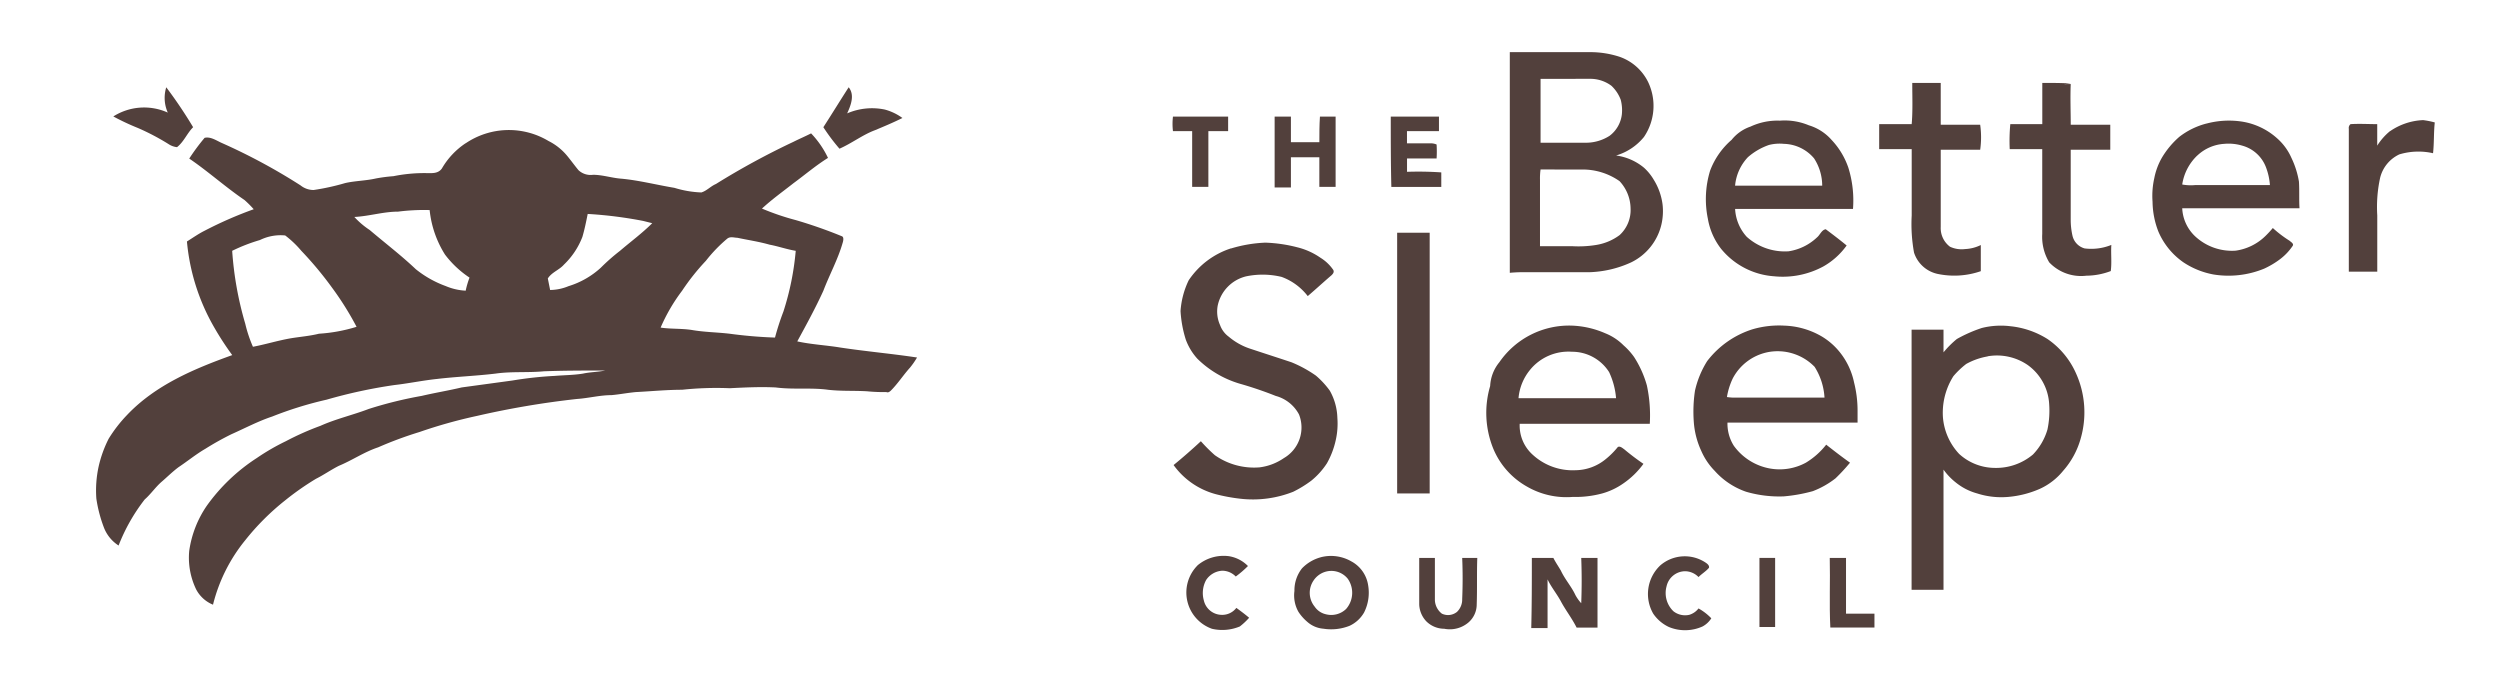
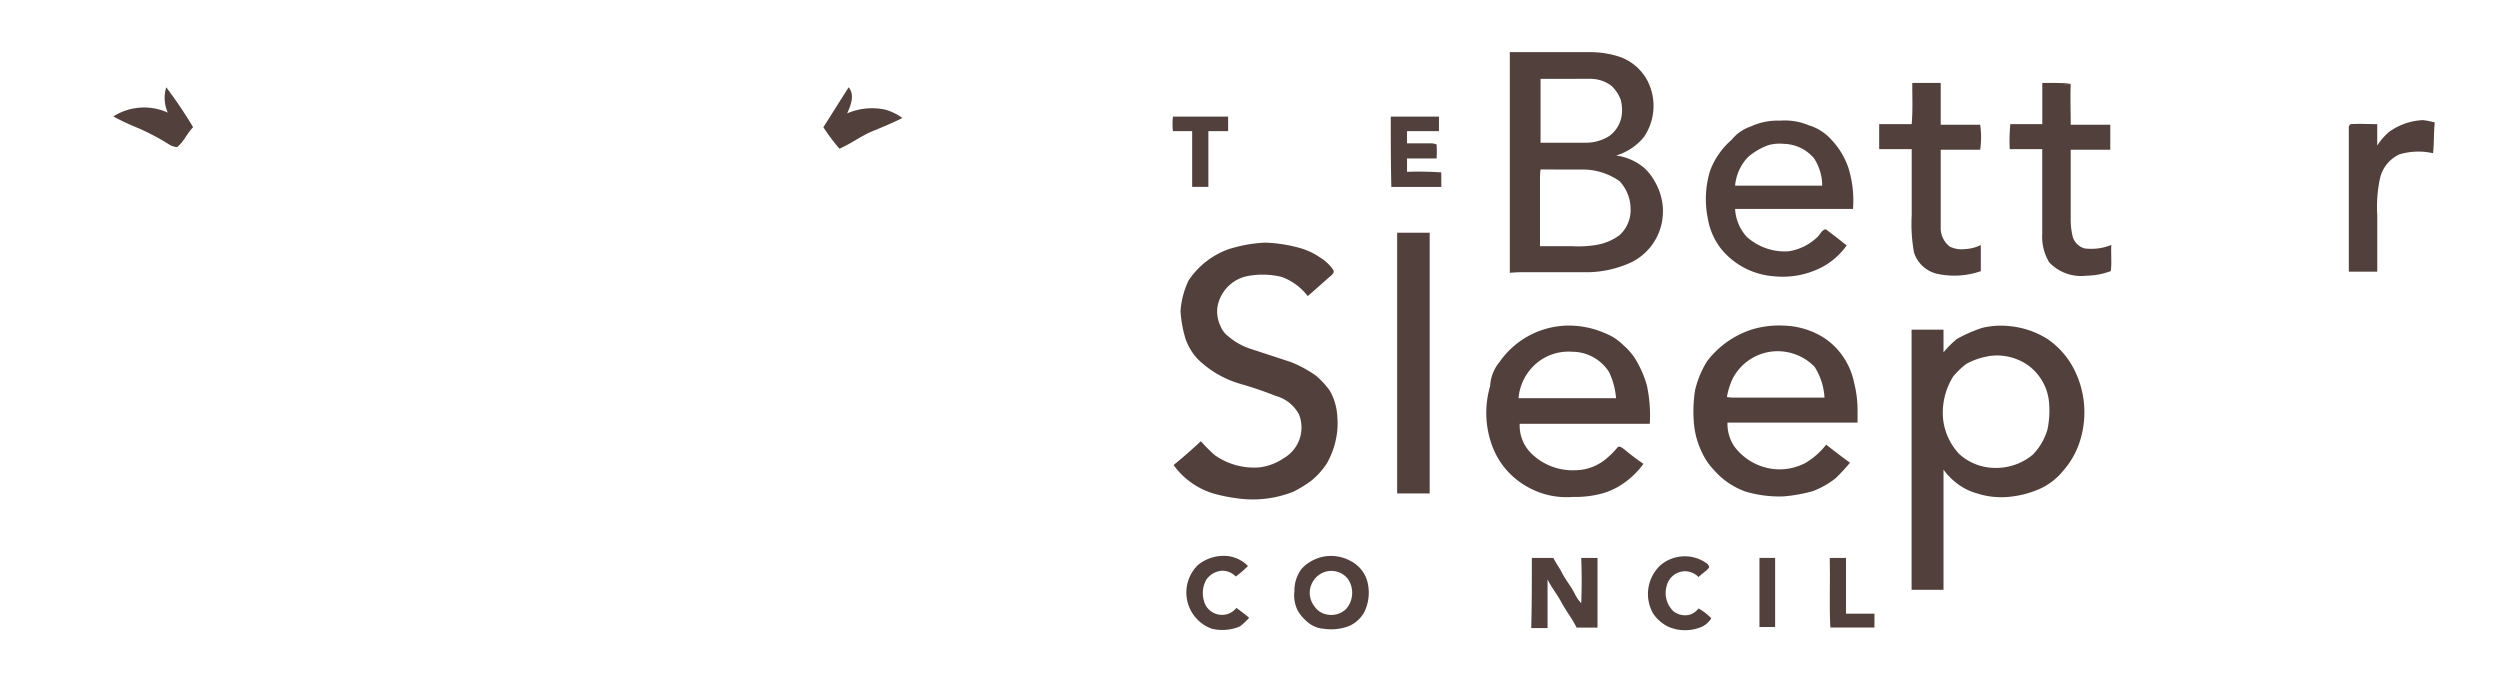
<svg xmlns="http://www.w3.org/2000/svg" width="234.448" height="63.992" viewBox="0 0 234.448 63.992">
  <defs>
    <style>.a{fill:#52403c;}.b{fill:none;}</style>
  </defs>
  <path class="a" d="M179.326,7.775H182V11.7H185.7a8.373,8.373,0,0,1,0,2.345H182v7.242a2.177,2.177,0,0,0,.871,1.852,2.594,2.594,0,0,0,1.416.218,3.692,3.692,0,0,0,1.471-.378v2.451a7.589,7.589,0,0,1-3.975.272,2.981,2.981,0,0,1-2.287-2.015,14.964,14.964,0,0,1-.218-3.485V13.983h-3.05V11.638h3.049c.11-1.252.054-2.559.054-3.866Z" />
  <path class="a" d="M191.524,7.775c.871,0,1.8,0,2.668.055a14.008,14.008,0,0,1-2.614.054c.872.055,1.74,0,2.614,0-.055,1.253,0,2.56,0,3.812H197.9v2.345H194.19v6.586a6.724,6.724,0,0,0,.164,1.47,1.6,1.6,0,0,0,1.143,1.2A5.008,5.008,0,0,0,198,22.969c-.054.817.055,1.634-.054,2.451a6.553,6.553,0,0,1-2.287.435,4.119,4.119,0,0,1-3.485-1.252,4.645,4.645,0,0,1-.654-2.668V13.983h-3.05a16.845,16.845,0,0,1,.055-2.345h3V7.775Z" />
  <path class="a" d="M110,10.934h5.173V12.3h-1.853v5.227H111.8V12.3H110A5.693,5.693,0,0,1,110,10.934Z" />
-   <path class="a" d="M119.534,10.934h1.527v2.4h2.668c0-.816,0-1.579.054-2.4h1.47v6.589h-1.526V14.746h-2.666v2.833h-1.527Z" />
  <path class="a" d="M130.425,10.934h4.52V12.3h-3v1.143h2.124a1.4,1.4,0,0,1,.654.109,10.552,10.552,0,0,1,0,1.307H131.95v1.253a31.6,31.6,0,0,1,3.213.055v1.361H130.48c-.055-2.232-.055-4.411-.055-6.589Z" />
  <path class="a" d="M224.143,12.3a5.864,5.864,0,0,1,3.1-1.035,7.606,7.606,0,0,1,1.089.218c-.109.983-.054,1.906-.163,2.886a6.216,6.216,0,0,0-3.158.108,3.284,3.284,0,0,0-1.8,2.179,12.79,12.79,0,0,0-.273,3.539v5.282h-2.668V12.078a.455.455,0,0,1,.164-.436c.817-.054,1.688,0,2.5,0v2.015a5.661,5.661,0,0,1,1.2-1.361Z" />
  <path class="a" d="M164.187,11.86a5.957,5.957,0,0,1,2.723-.545,5.864,5.864,0,0,1,2.723.436,4.62,4.62,0,0,1,2.124,1.362,7.173,7.173,0,0,1,1.58,2.613,10.322,10.322,0,0,1,.435,3.866H162.717a4.2,4.2,0,0,0,1.089,2.614,5.338,5.338,0,0,0,3.921,1.361A4.948,4.948,0,0,0,170.4,22.26c.272-.218.436-.708.817-.762.653.49,1.307.983,1.96,1.524a6.808,6.808,0,0,1-2.178,1.961,7.994,7.994,0,0,1-4.629.926,7.043,7.043,0,0,1-4.955-2.56,6.3,6.3,0,0,1-1.252-2.832A9.109,9.109,0,0,1,160.375,16a7.125,7.125,0,0,1,2.015-2.886,3.862,3.862,0,0,1,1.8-1.252Zm1.688,1.74a5.964,5.964,0,0,0-1.96,1.143,4.463,4.463,0,0,0-1.2,2.668h8.17a4.7,4.7,0,0,0-.763-2.559,3.818,3.818,0,0,0-2.832-1.362,4.047,4.047,0,0,0-1.416.109Z" />
-   <path class="a" d="M206.934,11.585a8.168,8.168,0,0,1,3.05-.218A6.421,6.421,0,0,1,213.578,13a5.26,5.26,0,0,1,1.307,1.8,8.2,8.2,0,0,1,.708,2.233c.054.817,0,1.688.054,2.5h-11A3.857,3.857,0,0,0,205.9,22.2a5.065,5.065,0,0,0,3.758,1.307,4.973,4.973,0,0,0,2.777-1.361,9.63,9.63,0,0,0,.708-.763,10.961,10.961,0,0,0,1.58,1.2c.108.109.435.273.272.49a5.225,5.225,0,0,1-1.2,1.253,8.012,8.012,0,0,1-1.471.871,8.8,8.8,0,0,1-4.737.545,7.564,7.564,0,0,1-2.832-1.144,6.725,6.725,0,0,1-2.345-2.885,7.893,7.893,0,0,1-.545-2.778,7.583,7.583,0,0,1,.164-2.233,6.219,6.219,0,0,1,.708-1.906,8.033,8.033,0,0,1,1.634-1.961,7.01,7.01,0,0,1,2.559-1.252Zm-.871,2.995a4.725,4.725,0,0,0-1.416,2.723,4.414,4.414,0,0,0,1.2.055h7.025a5.862,5.862,0,0,0-.378-1.689,3.312,3.312,0,0,0-2.233-2.015,4.463,4.463,0,0,0-1.689-.163,4.023,4.023,0,0,0-2.506,1.092Z" />
  <path class="a" d="M141.588,4.89h7.624a8.824,8.824,0,0,1,2.668.435,4.705,4.705,0,0,1,2.668,2.345,5.185,5.185,0,0,1-.378,5.173,5.3,5.3,0,0,1-2.614,1.74,5.164,5.164,0,0,1,2.614,1.144,4.756,4.756,0,0,1,.926,1.144,5.77,5.77,0,0,1,.816,2.287,5.529,5.529,0,0,1-.108,1.906,5.287,5.287,0,0,1-2.832,3.539,10.1,10.1,0,0,1-3.975.926h-5.938a13.135,13.135,0,0,0-1.471.055V4.891Zm2.885,2.505v5.99h4.248a4.1,4.1,0,0,0,2.232-.654,2.939,2.939,0,0,0,1.145-2.017,3.852,3.852,0,0,0-.109-1.361,3.453,3.453,0,0,0-.871-1.308,3.306,3.306,0,0,0-2.015-.653Zm0,8.5a5.994,5.994,0,0,0-.054.984v6.207h2.994a10.239,10.239,0,0,0,2.233-.108,5.012,5.012,0,0,0,2.233-.926,3.176,3.176,0,0,0,1.035-2.506,3.82,3.82,0,0,0-1.035-2.559,6.014,6.014,0,0,0-3.485-1.09Z" />
  <path class="a" d="M131.024,21.825h3.05v24.45h-3.05Z" />
  <path class="a" d="M115.45,23.3a12.794,12.794,0,0,1,3.213-.545,13.646,13.646,0,0,1,2.994.436,6.533,6.533,0,0,1,2.179.983,3.986,3.986,0,0,1,1.2,1.144c.109.217-.054.378-.163.49-.763.653-1.471,1.307-2.233,1.96a5.455,5.455,0,0,0-2.451-1.8,7.6,7.6,0,0,0-3.321-.054,3.582,3.582,0,0,0-2.668,2.723,3.078,3.078,0,0,0,.218,1.852,2.319,2.319,0,0,0,.816,1.089,6.012,6.012,0,0,0,1.907,1.089c1.307.436,2.668.871,3.975,1.307a11.589,11.589,0,0,1,2.287,1.25,8.015,8.015,0,0,1,1.307,1.416,5.487,5.487,0,0,1,.708,2.559,7.019,7.019,0,0,1-.163,2.124,7.776,7.776,0,0,1-.817,2.124,7,7,0,0,1-1.471,1.634,10.77,10.77,0,0,1-1.688,1.035,10.26,10.26,0,0,1-4.955.654,16.219,16.219,0,0,1-2.345-.436,7.151,7.151,0,0,1-3.921-2.723c.871-.708,1.739-1.471,2.559-2.233a14.927,14.927,0,0,0,1.307,1.307,6.384,6.384,0,0,0,4.193,1.144,5.133,5.133,0,0,0,2.288-.872,3.318,3.318,0,0,0,1.416-4.087,3.494,3.494,0,0,0-2.179-1.739,35.136,35.136,0,0,0-3.373-1.147,9.514,9.514,0,0,1-3.979-2.341,5.465,5.465,0,0,1-1.089-1.8,11.013,11.013,0,0,1-.491-2.668,7.832,7.832,0,0,1,.763-2.886,7.573,7.573,0,0,1,3.976-3Z" />
  <path class="a" d="M140.609,33.969a7.95,7.95,0,0,1,6.861-3.431,8.583,8.583,0,0,1,3.05.708,5.084,5.084,0,0,1,1.74,1.144,6.313,6.313,0,0,1,.983,1.089,9.765,9.765,0,0,1,1.2,2.668,13.346,13.346,0,0,1,.273,3.594h-12.2a3.671,3.671,0,0,0,1.2,2.885,5.527,5.527,0,0,0,4.029,1.471,4.527,4.527,0,0,0,2.832-1.035,7.546,7.546,0,0,0,1.144-1.144c.218-.108.436.109.6.218a22.212,22.212,0,0,0,1.8,1.362,7.732,7.732,0,0,1-1.907,1.852,6.48,6.48,0,0,1-1.96.925,9.678,9.678,0,0,1-2.778.327,7.394,7.394,0,0,1-4.3-.983,7.268,7.268,0,0,1-3.158-3.594,8.918,8.918,0,0,1-.272-5.824A3.8,3.8,0,0,1,140.609,33.969Zm2.885.708a4.826,4.826,0,0,0-1.089,2.667h9.148a7.08,7.08,0,0,0-.653-2.45,4.111,4.111,0,0,0-3.485-1.907,4.637,4.637,0,0,0-3.921,1.689Z" />
  <path class="a" d="M164.4,30.865a8.875,8.875,0,0,1,2.94-.327,7.427,7.427,0,0,1,3.539,1.035,6.336,6.336,0,0,1,1.58,1.362,6.725,6.725,0,0,1,1.416,2.94,10.756,10.756,0,0,1,.326,2.613v1.144h-12.2a3.873,3.873,0,0,0,.6,2.178,5.346,5.346,0,0,0,3.376,2.124,5.153,5.153,0,0,0,3.377-.544,7.073,7.073,0,0,0,1.906-1.689c.762.6,1.47,1.144,2.233,1.689a17.215,17.215,0,0,1-1.362,1.47,8.183,8.183,0,0,1-2.124,1.2,14.968,14.968,0,0,1-2.723.49,11.087,11.087,0,0,1-3.539-.435,7,7,0,0,1-2.94-1.958,6.176,6.176,0,0,1-1.253-1.852,7.747,7.747,0,0,1-.708-2.723,13.206,13.206,0,0,1,.109-2.94,8.83,8.83,0,0,1,1.144-2.777,8.618,8.618,0,0,1,4.3-3Zm1.307,2.178a4.768,4.768,0,0,0-3.213,2.451,6.519,6.519,0,0,0-.544,1.74,4.7,4.7,0,0,0,.871.054H171.1a6.03,6.03,0,0,0-.926-2.885,4.837,4.837,0,0,0-4.463-1.362Z" />
  <path class="a" d="M185.861,30.756a7.348,7.348,0,0,1,2.667-.163,8.064,8.064,0,0,1,3.485,1.2A7.653,7.653,0,0,1,194.681,35a8.88,8.88,0,0,1,.436,6.154,7.658,7.658,0,0,1-1.634,2.994A6.035,6.035,0,0,1,191.3,45.84a9.322,9.322,0,0,1-2.994.762,7.387,7.387,0,0,1-2.886-.327,5.452,5.452,0,0,1-2.015-1.034,5.886,5.886,0,0,1-1.144-1.2V55.313h-2.994V30.919h2.994v2.124a9.047,9.047,0,0,1,1.253-1.253,13.211,13.211,0,0,1,2.345-1.034Zm.544,2.668a6.338,6.338,0,0,0-2.015.708,7.858,7.858,0,0,0-1.2,1.144,6.418,6.418,0,0,0-.983,3.866,5.675,5.675,0,0,0,1.524,3.43,4.992,4.992,0,0,0,3.322,1.307,5.363,5.363,0,0,0,3.594-1.253,5.653,5.653,0,0,0,1.361-2.344,8.511,8.511,0,0,0,.164-2.345,4.837,4.837,0,0,0-2.016-3.707,5.1,5.1,0,0,0-3.757-.817Z" />
  <path class="a" d="M112.292,53.028a3.805,3.805,0,0,1,2.94-.871,3.188,3.188,0,0,1,1.8.925,9.829,9.829,0,0,1-1.144.984,1.772,1.772,0,0,0-1.253-.545,1.94,1.94,0,0,0-1.525.871,2.548,2.548,0,0,0-.217,1.907,1.738,1.738,0,0,0,1.688,1.361,1.653,1.653,0,0,0,1.362-.653c.378.272.816.6,1.2.926a6.235,6.235,0,0,1-.872.816,4.286,4.286,0,0,1-2.613.218,3.608,3.608,0,0,1-1.362-5.935Z" />
  <path class="a" d="M155.692,53.028a3.522,3.522,0,0,1,4.249-.274c.164.109.378.272.327.49-.272.327-.654.545-.983.872a1.77,1.77,0,0,0-1.307-.545,1.8,1.8,0,0,0-1.689,1.416,2.364,2.364,0,0,0,.654,2.345,1.773,1.773,0,0,0,1.47.327,1.685,1.685,0,0,0,.872-.6,5.052,5.052,0,0,1,1.2.925,2.216,2.216,0,0,1-.817.763,3.981,3.981,0,0,1-3.158.054,3.636,3.636,0,0,1-1.471-1.252,3.688,3.688,0,0,1,.654-4.52Z" />
-   <path class="a" d="M137.123,52.32h1.416c-.054,1.47,0,2.886-.054,4.356a2.231,2.231,0,0,1-.763,1.688,2.7,2.7,0,0,1-2.287.6,2.392,2.392,0,0,1-1.688-.708,2.425,2.425,0,0,1-.654-1.58V52.32h1.47v3.975a1.687,1.687,0,0,0,.654,1.253,1.339,1.339,0,0,0,1.416-.164,1.6,1.6,0,0,0,.49-1.2C137.178,54.88,137.178,53.573,137.123,52.32Z" />
  <path class="a" d="M143.658,52.32h2.015c.218.436.49.817.708,1.2.378.817.983,1.471,1.361,2.287a3.839,3.839,0,0,0,.545.763q.082-2.124,0-4.247h1.526v6.53h-1.961c-.436-.872-1.035-1.634-1.47-2.451-.379-.708-.926-1.362-1.253-2.07V58.9H143.6c.055-2.233.055-4.411.055-6.59Z" />
  <path class="a" d="M165,52.32h1.47V58.8H165Z" />
  <path class="a" d="M171.593,52.32h1.525v5.228h2.667v1.3h-4.138c-.108-2.178,0-4.356-.054-6.535Z" />
  <path class="a" d="M123.837,52.265a3.807,3.807,0,0,1,2.885.378,3.057,3.057,0,0,1,1.58,2.233,4.133,4.133,0,0,1-.378,2.56,3.041,3.041,0,0,1-1.362,1.252,4.682,4.682,0,0,1-2.451.272,2.581,2.581,0,0,1-1.525-.653,4.345,4.345,0,0,1-.817-.926,3.123,3.123,0,0,1-.378-1.961A3.332,3.332,0,0,1,122.1,53.3a3.833,3.833,0,0,1,1.74-1.034Zm.435,1.361a2.017,2.017,0,0,0-1.089.817,2.044,2.044,0,0,0,.109,2.451,1.716,1.716,0,0,0,1.035.708,2.006,2.006,0,0,0,1.906-.49,2.3,2.3,0,0,0,.163-2.832,1.974,1.974,0,0,0-2.124-.654Z" />
  <path class="a" d="M15.735,10.561a3.387,3.387,0,0,1-.144-2.376,42.676,42.676,0,0,1,2.52,3.744c-.576.576-.864,1.368-1.512,1.872a1.774,1.774,0,0,1-.792-.288A21.872,21.872,0,0,0,12.927,12a22.4,22.4,0,0,1-2.3-1.08,5.387,5.387,0,0,1,5.111-.359Z" />
  <path class="a" d="M77.214,11.929c.792-1.224,1.584-2.52,2.376-3.744.576.72.216,1.656-.144,2.448a5.87,5.87,0,0,1,3.527-.36,5.015,5.015,0,0,1,1.656.792c-.864.432-1.728.792-2.592,1.152-1.152.432-2.16,1.224-3.312,1.728a18.3,18.3,0,0,1-1.512-2.016Z" />
-   <path class="a" d="M43.667,13.44a7.229,7.229,0,0,1,7.775-.216,5.4,5.4,0,0,1,1.728,1.368c.36.432.72.936,1.08,1.368a1.661,1.661,0,0,0,1.368.432c.864,0,1.728.288,2.592.36,1.656.144,3.312.576,5.039.864a9.752,9.752,0,0,0,2.52.432c.5-.144.864-.576,1.368-.792A70.972,70.972,0,0,1,74.408,13.3c.576-.288,1.08-.5,1.656-.792a8.726,8.726,0,0,1,1.584,2.3c-1.152.72-2.16,1.584-3.24,2.376-1.008.792-2.016,1.512-2.952,2.376a23.412,23.412,0,0,0,3.168,1.08,43.647,43.647,0,0,1,4.319,1.512c.216.072.144.432.072.648-.432,1.512-1.224,2.952-1.8,4.464-.72,1.584-1.584,3.168-2.448,4.751,1.3.288,2.736.36,4.032.576,2.376.36,4.824.576,7.2.936a7.254,7.254,0,0,1-.648.936c-.648.72-1.152,1.512-1.8,2.16-.144.144-.288.216-.432.144a15.452,15.452,0,0,1-1.8-.072c-1.224-.072-2.448,0-3.672-.144-1.584-.216-3.24,0-4.9-.216-1.44-.072-2.88,0-4.319.072a30.522,30.522,0,0,0-4.464.144c-1.44,0-2.88.144-4.319.216-.792.072-1.512.216-2.3.288-1.08,0-2.16.288-3.24.36A82.063,82.063,0,0,0,44.746,39a46.151,46.151,0,0,0-5.4,1.512,35.879,35.879,0,0,0-3.887,1.44c-1.3.432-2.448,1.224-3.672,1.728-.72.36-1.44.864-2.16,1.224a25.765,25.765,0,0,0-2.88,2.016A23.02,23.02,0,0,0,23,50.66a15.452,15.452,0,0,0-3.024,6.047,3.1,3.1,0,0,1-1.584-1.44,6.855,6.855,0,0,1-.648-3.6A9.925,9.925,0,0,1,19.4,47.42a17.276,17.276,0,0,1,4.679-4.464,20.739,20.739,0,0,1,2.736-1.584,26.036,26.036,0,0,1,3.24-1.44c1.44-.648,3.024-1.008,4.535-1.584a38.386,38.386,0,0,1,4.967-1.224c1.224-.288,2.52-.5,3.744-.792l4.751-.648a35.05,35.05,0,0,1,3.959-.432c.864-.072,1.8-.072,2.664-.216.648-.144,1.368-.144,2.088-.288-1.944,0-3.887,0-5.759.072-1.512.144-3.024,0-4.535.216-1.8.216-3.672.288-5.471.5-1.368.144-2.736.432-4.032.576a47.391,47.391,0,0,0-6.335,1.368,34.7,34.7,0,0,0-5.111,1.584c-1.3.432-2.52,1.08-3.815,1.656a27.006,27.006,0,0,0-2.448,1.368c-.864.5-1.656,1.152-2.52,1.728-.576.432-1.08.936-1.584,1.368-.576.5-1.008,1.152-1.584,1.656a17.139,17.139,0,0,0-2.448,4.319A3.484,3.484,0,0,1,9.756,49.5a12.756,12.756,0,0,1-.72-2.736,10.52,10.52,0,0,1,.216-3.024,11.174,11.174,0,0,1,.936-2.592,13.159,13.159,0,0,1,1.728-2.232c2.664-2.808,6.263-4.319,9.863-5.615a27.879,27.879,0,0,1-1.728-2.664,19.617,19.617,0,0,1-2.52-7.991c.576-.36,1.08-.72,1.656-1.008a37.171,37.171,0,0,1,4.607-2.016,9.785,9.785,0,0,0-.864-.864c-1.8-1.224-3.384-2.664-5.183-3.887a19.373,19.373,0,0,1,1.44-1.944c.576-.144,1.152.288,1.656.5a55.412,55.412,0,0,1,7.343,3.959,1.955,1.955,0,0,0,1.224.432,21.586,21.586,0,0,0,2.952-.648c.936-.216,1.944-.216,2.88-.432a14.853,14.853,0,0,1,1.656-.216,14.6,14.6,0,0,1,3.1-.288c.5,0,1.08.072,1.44-.432A7.144,7.144,0,0,1,43.67,13.43Zm-6.335,6.407c-1.368,0-2.736.432-4.1.5a7.626,7.626,0,0,0,1.44,1.224c1.44,1.224,2.952,2.376,4.319,3.672A9.776,9.776,0,0,0,41.8,26.827a5.462,5.462,0,0,0,1.872.432,7.913,7.913,0,0,1,.36-1.224,9.356,9.356,0,0,1-2.3-2.16,9.659,9.659,0,0,1-1.44-4.175A19.25,19.25,0,0,0,37.332,19.847Zm17.782.216c-.144.72-.288,1.44-.5,2.16a7.129,7.129,0,0,1-1.728,2.592c-.432.5-1.152.72-1.512,1.3l.216,1.08a4.623,4.623,0,0,0,1.728-.36,7.9,7.9,0,0,0,3.024-1.728,18.8,18.8,0,0,1,1.8-1.584c1.008-.864,2.088-1.656,3.024-2.592l-.864-.216a39.371,39.371,0,0,0-5.189-.652Zm-30.74,2.448a16.123,16.123,0,0,0-2.6,1.01A31.705,31.705,0,0,0,23,30.36a12.559,12.559,0,0,0,.72,2.16c1.152-.216,2.3-.576,3.527-.792.864-.144,1.8-.216,2.664-.432a15.167,15.167,0,0,0,3.527-.648,28.411,28.411,0,0,0-2.3-3.672,33.248,33.248,0,0,0-2.88-3.455,9.455,9.455,0,0,0-1.512-1.44,4.4,4.4,0,0,0-2.37.429Zm43.842-.144A13.777,13.777,0,0,0,66.2,24.455a21.179,21.179,0,0,0-2.232,2.808,16.614,16.614,0,0,0-2.016,3.458c.936.144,1.872.072,2.88.216,1.224.216,2.376.216,3.6.36a42.225,42.225,0,0,0,4.247.36,24.416,24.416,0,0,1,.792-2.448,25.778,25.778,0,0,0,1.152-5.687c-.864-.144-1.656-.432-2.448-.576-1.008-.288-2.016-.432-3.024-.648-.288,0-.648-.144-.936.072Z" />
-   <rect class="b" width="234.448" height="63.992" />
</svg>